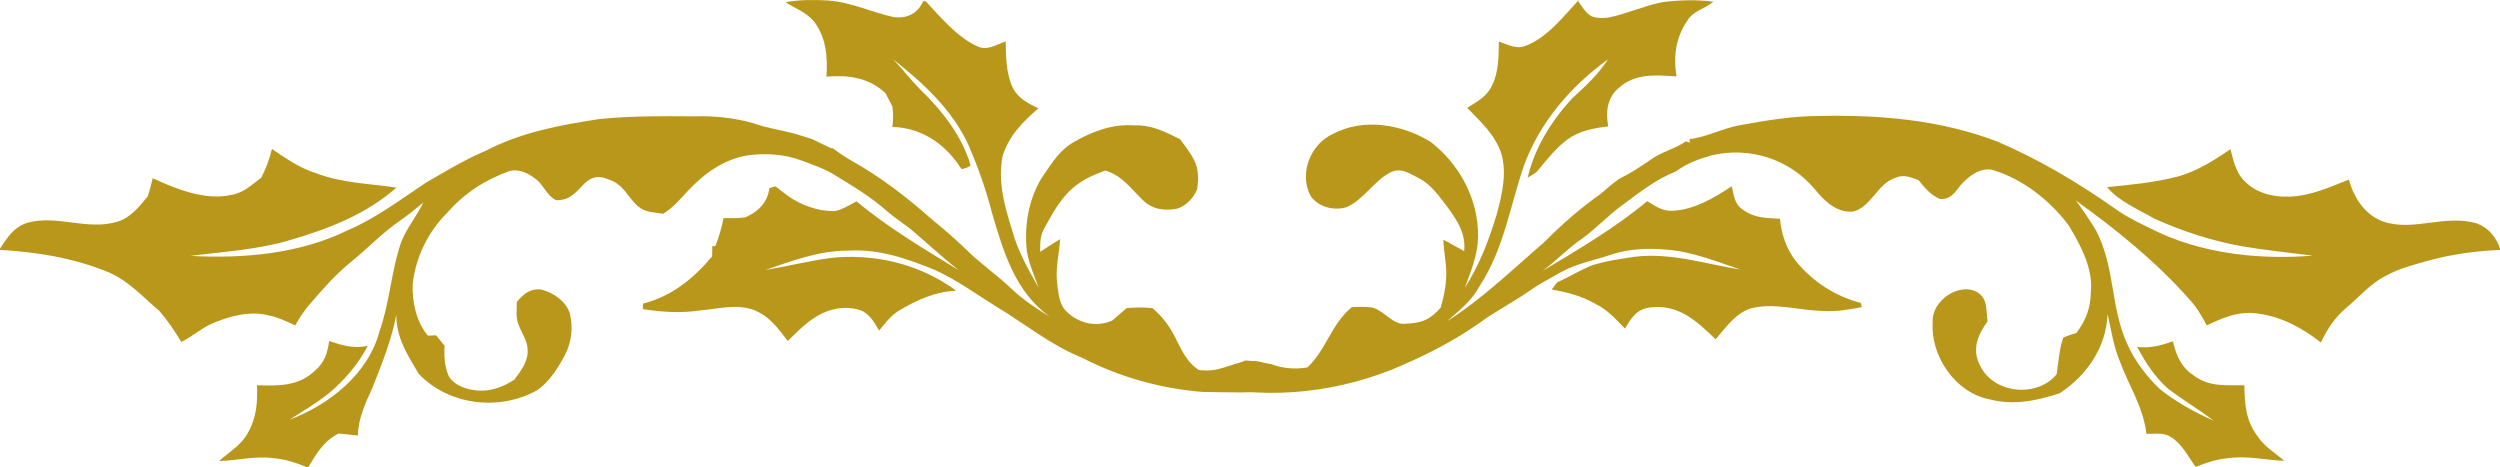
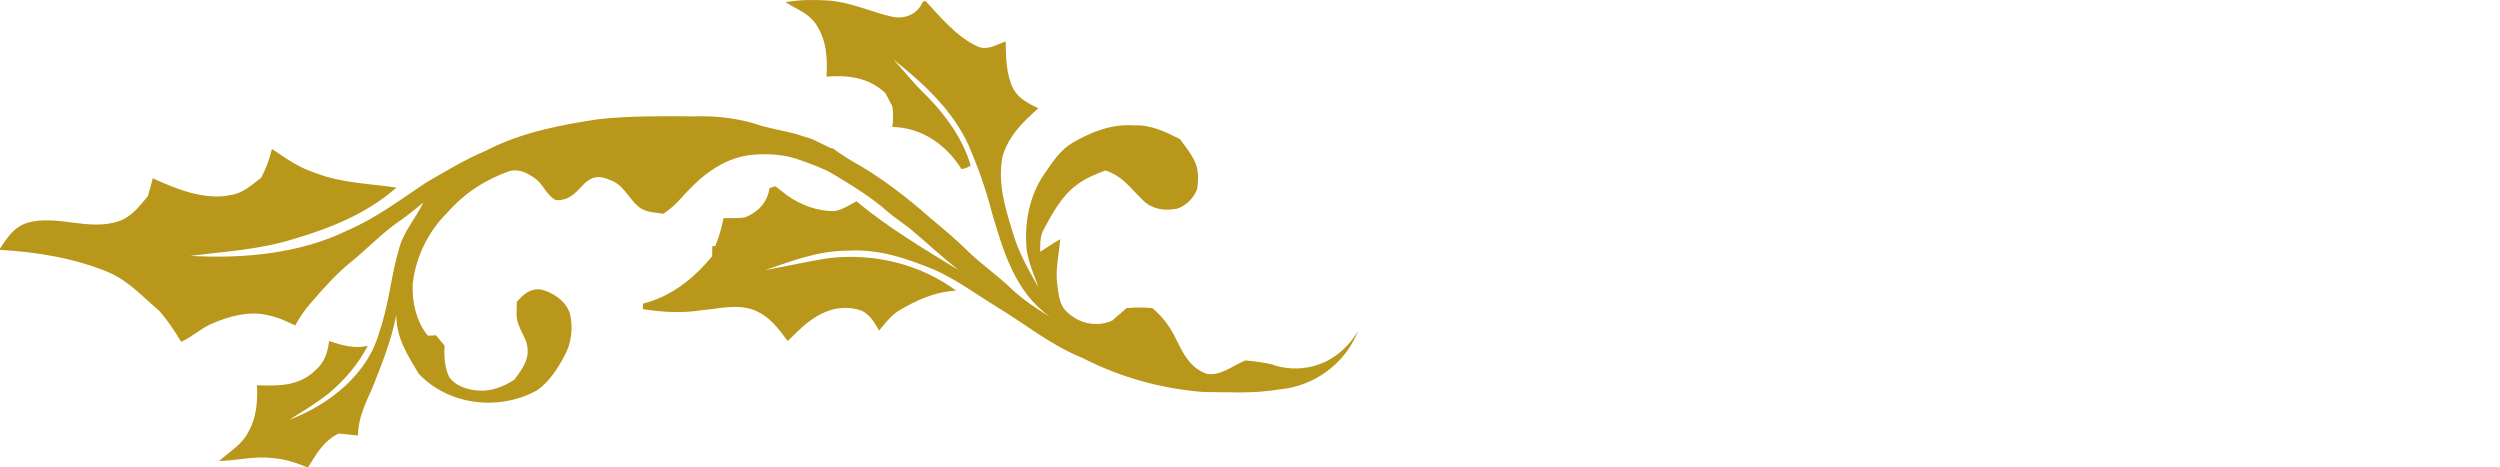
<svg xmlns="http://www.w3.org/2000/svg" id="Layer_2" data-name="Layer 2" viewBox="0 0 149.13 27.87">
  <defs>
    <style>
      .cls-1 {
        fill: #b9971a;
        stroke-width: 0px;
      }
    </style>
  </defs>
  <g id="Layer_1-2" data-name="Layer 1">
    <path class="cls-1" d="m46.91.12c.83-.14,1.65-.14,2.48-.09,1.36.09,2.63.71,3.88.98.78.13,1.46-.18,1.79-.92.07-.02.08-.02.15-.03.88.95,1.85,2.12,3.04,2.68.62.32,1.16-.07,1.74-.27.02.94.02,1.93.44,2.8.34.63.9.89,1.51,1.19-.94.83-1.77,1.64-2.14,2.88-.28,1.56.12,2.92.57,4.38.34,1.25.96,2.34,1.59,3.45-.27-.75-.58-1.42-.71-2.22-.17-1.56.14-3.29,1.06-4.59.49-.71.91-1.38,1.66-1.84,1.14-.66,2.35-1.14,3.69-1.04,1.02-.04,1.85.38,2.73.82.29.4.62.8.84,1.25.28.51.27,1.18.18,1.74-.21.52-.65.99-1.2,1.16-.71.13-1.41.06-1.96-.44-.76-.71-1.26-1.51-2.31-1.84-.59.22-1.16.45-1.67.83-.91.65-1.46,1.67-1.98,2.63-.26.44-.24.89-.24,1.39.4-.25.78-.52,1.19-.75-.06.9-.29,1.72-.18,2.63.07.56.12,1.29.57,1.69.72.71,1.78.95,2.72.53.28-.25.57-.49.85-.74.52-.05,1.02-.05,1.55,0,.68.6,1.07,1.14,1.46,1.96.42.85.81,1.6,1.75,1.95.79.19,1.61-.5,2.33-.79.53.04,1.04.12,1.56.23,1.39.52,3.71.39,5.16-1.98,0,0-.01.02-.02.05-.77,1.89-2.55,3.2-4.58,3.42-.06,0-.12.01-.18.02-1.47.25-2.96.15-4.48.14-2.5-.2-4.95-.88-7.18-2.03-1.93-.78-3.43-2.04-5.2-3.1-1.19-.74-2.27-1.53-3.54-2.12-1.7-.7-3.36-1.29-5.23-1.18-1.78,0-3.31.6-4.96,1.16,1.27-.22,2.52-.52,3.8-.71,2.67-.32,5.43.34,7.6,1.94-1.28.06-2.39.57-3.47,1.22-.46.31-.78.73-1.13,1.16-.27-.46-.5-.89-.98-1.16-.78-.32-1.68-.23-2.43.14-.83.4-1.39,1.02-2.04,1.64-.59-.78-1.1-1.49-2.05-1.86-1.01-.36-2.09-.06-3.12.03-1.18.18-2.29.11-3.47-.07,0-.11,0-.22.01-.33,1.7-.43,3.02-1.5,4.12-2.82,0-.2.01-.4.01-.61h.18c.22-.55.38-1.1.49-1.67.43,0,.88.02,1.31-.05.77-.34,1.31-.88,1.43-1.74.12-.04.23-.07.35-.11.23.18.46.36.7.54.81.58,1.83.96,2.83.94.46-.07.9-.37,1.31-.58,1.88,1.56,4.01,2.83,6.09,4.1-1-.79-1.93-1.66-2.9-2.48-.45-.34-.92-.65-1.35-1.02-.96-.86-2.12-1.55-3.22-2.22-.6-.36-1.23-.56-1.88-.81-1.03-.39-2.12-.45-3.2-.32-1.48.24-2.64,1.1-3.64,2.17-.44.48-.86.97-1.43,1.32-.54-.09-1.05-.07-1.5-.44-.63-.56-.86-1.32-1.74-1.6-.58-.25-1-.2-1.46.24-.51.52-.86,1.01-1.68.99-.49-.2-.74-.85-1.14-1.2-.48-.38-1.04-.7-1.67-.53-1.46.53-2.68,1.32-3.71,2.5-1.13,1.12-1.87,2.65-2.04,4.22-.05,1.07.21,2.25.9,3.09.16,0,.33-.01.49-.02.17.21.34.42.51.62-.04.62,0,1.27.26,1.84.35.57,1.16.81,1.79.84.78.04,1.46-.24,2.11-.65.4-.54.86-1.12.79-1.84-.01-.47-.34-.93-.51-1.38-.21-.44-.13-.95-.13-1.42.4-.47.79-.82,1.46-.74.73.19,1.45.68,1.7,1.41.21.86.11,1.77-.32,2.55-.4.75-.92,1.56-1.63,2.05-2.25,1.25-5.26.91-7.06-.98-.68-1.14-1.34-2.14-1.34-3.52-.29,1.53-.87,2.95-1.44,4.39-.42.92-.83,1.78-.85,2.81-.38-.05-.77-.08-1.15-.12-.91.45-1.32,1.21-1.83,2.03-.66-.27-1.33-.5-2.05-.56-1.14-.15-2.11.14-3.25.17.65-.59,1.35-.95,1.76-1.76.48-.87.54-1.79.5-2.76,1.26.04,2.48.07,3.46-.87.56-.48.76-1.06.84-1.77.79.26,1.46.47,2.31.29-.59,1.12-1.39,2.05-2.36,2.86-.74.58-1.53,1.05-2.32,1.55,2.38-.9,4.7-2.72,5.38-5.28.58-1.64.68-3.36,1.19-5.01.27-.97.98-1.74,1.42-2.67-.45.38-.91.75-1.4,1.09-1.05.72-1.88,1.61-2.87,2.42-.92.73-1.71,1.64-2.48,2.53-.35.39-.63.83-.89,1.29-.52-.24-1.02-.49-1.6-.6-1.1-.29-2.36.05-3.38.5-.65.28-1.18.79-1.82,1.08-.4-.66-.81-1.28-1.32-1.86-1-.84-1.78-1.75-3.01-2.29-2.09-.86-4.28-1.21-6.53-1.34.47-.7.85-1.36,1.71-1.62,1.77-.48,3.55.49,5.35-.06.79-.24,1.31-.91,1.81-1.52.11-.35.21-.71.29-1.07,1.38.64,3.13,1.34,4.66,1,.76-.12,1.22-.59,1.81-1.03.3-.57.49-1.09.64-1.72.83.56,1.61,1.12,2.58,1.43,1.6.62,3.2.63,4.85.88-1.81,1.58-3.97,2.43-6.25,3.1-2.02.61-3.99.71-6.05.97,3.13.18,6.53-.12,9.38-1.52,1.69-.72,3.16-1.84,4.7-2.86,1.18-.68,2.31-1.37,3.57-1.9,2.09-1.09,4.44-1.53,6.75-1.88,1.88-.19,3.75-.18,5.64-.16,1.18-.04,2.39.08,3.52.4.83.3,1.71.42,2.53.64.33.1.66.21.99.31.37.18.75.36,1.12.54l.14.02c.36.27.73.52,1.13.75,1.7.95,3.29,2.17,4.74,3.46.71.58,1.4,1.17,2.06,1.81.85.85,1.85,1.52,2.71,2.35.7.66,1.47,1.17,2.29,1.67-2.08-1.5-2.76-3.87-3.45-6.21-.35-1.37-.83-2.71-1.39-4.01-.96-2.11-2.71-3.72-4.5-5.13.56.58,1.05,1.23,1.62,1.8,1.28,1.23,2.51,2.8,3,4.53-.18.12-.33.19-.55.21-.92-1.46-2.35-2.47-4.12-2.51.06-.44.06-.82,0-1.23-.12-.23-.29-.55-.41-.78-.98-.94-2.24-1.1-3.52-.99.07-1.18,0-2.26-.71-3.25-.49-.6-1.11-.79-1.73-1.19" />
-     <path class="cls-1" d="m94.11.02c.23.32.48.78.85.96.32.11.69.12,1.02.06,1.08-.22,2.11-.7,3.18-.91,1.01-.13,2.04-.16,3.05-.03-.58.47-1.22.55-1.57,1.15-.68,1.01-.83,2.12-.63,3.31-1.28-.08-2.48-.21-3.5.73-.66.61-.72,1.4-.58,2.25-.86.1-1.7.26-2.42.77-.69.52-1.19,1.15-1.73,1.81-.17.23-.41.33-.65.47.42-1.79,1.42-3.38,2.65-4.72.79-.72,1.55-1.42,2.14-2.33-2.21,1.6-4.04,3.72-5,6.3-.85,2.46-1.2,4.99-2.65,7.21-.47.89-1.21,1.46-1.95,2.11,2.08-1.31,3.9-3.08,5.76-4.68,1.05-1.05,2.14-2.03,3.36-2.88.37-.33.76-.65,1.16-.94.65-.31,1.24-.7,1.83-1.11.66-.49,1.46-.65,2.14-1.12l.24.08-.03-.21c1.07-.13,2-.66,3.06-.84,1.53-.28,3.11-.54,4.67-.54,3.63-.08,7.18.22,10.6,1.51,2.46,1.05,4.76,2.41,6.95,3.94.88.65,1.9,1.1,2.9,1.58,2.77,1.23,6.01,1.54,9,1.3-1.4-.18-2.82-.32-4.22-.56-1.8-.32-3.57-.9-5.23-1.65-.95-.55-2.12-1.03-2.82-1.88,1.44-.14,2.85-.27,4.26-.64,1.15-.33,2.12-.95,3.1-1.62.17.64.29,1.26.73,1.79.71.79,1.71,1.07,2.75,1.04,1.31-.03,2.4-.56,3.59-1.02.27,1.06.96,2.12,2.03,2.5,1.81.63,3.68-.45,5.61.12.72.28,1.17.85,1.4,1.58-1.4.05-2.78.24-4.13.59-.95.27-1.86.48-2.73.96-.9.46-1.56,1.25-2.36,1.92-.66.56-1.13,1.26-1.49,2.05-1.2-.93-2.52-1.63-4.06-1.76-1.01-.06-1.85.31-2.75.74-.31-.58-.63-1.13-1.08-1.6-1.97-2.22-4.32-4.12-6.73-5.85.43.59.85,1.19,1.22,1.82,1.13,2.21.84,4.54,1.84,6.73.45,1.02,1.15,1.93,1.95,2.7.96.77,2.07,1.38,3.2,1.88-.88-.68-1.86-1.24-2.74-1.93-.76-.67-1.35-1.58-1.81-2.47.78.1,1.41-.08,2.13-.33.19.83.49,1.55,1.23,2.03.93.71,1.94.58,3.03.59.02,1.09.08,2.1.76,3,.42.66,1.04,1.01,1.63,1.51-1.2-.05-2.24-.33-3.44-.15-.65.07-1.26.27-1.86.51-.44-.62-.82-1.38-1.47-1.78-.43-.29-.97-.18-1.46-.19-.2-1.63-1.03-2.83-1.59-4.33-.38-.92-.5-1.83-.73-2.82-.07,1.98-1.24,3.67-2.86,4.73-1.42.46-2.79.74-4.27.34-1.98-.42-3.44-2.6-3.3-4.58-.09-1.24,1.53-2.4,2.65-1.8.66.42.52,1.07.62,1.75-.6.82-.96,1.73-.42,2.68.82,1.64,3.37,1.89,4.54.48.12-.72.15-1.5.4-2.19.25-.12.51-.19.78-.28.56-.74.84-1.46.86-2.4.16-1.42-.6-2.81-1.3-3.99-1.13-1.52-2.76-2.8-4.58-3.34-.82-.17-1.62.55-2.08,1.16-.28.37-.54.61-1.04.58-.56-.24-.91-.67-1.28-1.13-.5-.18-.9-.36-1.43-.11-.99.32-1.42,1.75-2.48,1.99-1.04.08-1.73-.68-2.34-1.41-1.5-1.74-3.86-2.48-6.1-1.94-.78.22-1.46.47-2.11.95-1.22.48-2.2,1.28-3.24,2.04-.83.61-1.53,1.37-2.36,1.97-.84.57-1.54,1.32-2.36,1.93,2.16-1.3,4.29-2.54,6.24-4.16.49.3.91.61,1.52.57,1.24-.04,2.51-.78,3.52-1.46.14.53.15,1.07.66,1.39.68.52,1.41.5,2.22.55.08.92.38,1.79.95,2.53,1,1.22,2.34,2.09,3.87,2.49.02.08.04.17.06.25-.77.15-1.53.28-2.33.23-1.32-.03-2.76-.46-4.04-.21-1.04.17-1.71,1.16-2.35,1.9-1.14-1.1-2.21-2.11-3.92-1.9-.8.1-1.11.64-1.49,1.26-.55-.56-1.03-1.12-1.75-1.47-.81-.47-1.7-.7-2.62-.86.1-.14.21-.28.32-.42.68-.31,1.32-.7,2-.99.83-.29,1.73-.4,2.6-.54,2.18-.27,4.21.42,6.34.76-1.42-.48-2.94-1.09-4.43-1.19-1.09-.1-2.24-.05-3.28.3-1.01.34-2.08.53-2.98,1.04-.66.37-1.32.71-1.94,1.15-.96.67-2.01,1.2-2.96,1.9-1.62,1.14-3.39,2.02-5.23,2.78-3.76,1.48-7.86,1.8-11.75.79-1.91-.5-2.25-1.9-3.15-2.84,1.41,1.46,2.12,2.05,3.87,2.09,1.05.02,1.83-.65,2.92-.56.71.04,1.3.63,1.94.72.31,0,.73.02.98-.18,1.29-1.08,1.53-2.69,2.83-3.76.37-.01.73-.03,1.1.01.75.07,1.32,1.09,2.1.98.96-.03,1.47-.24,2.1-.96.16-.55.29-1.11.32-1.7.07-.78-.14-1.56-.16-2.35.42.21.82.46,1.24.68.11-1.05-.4-1.8-.98-2.61-.53-.67-.94-1.33-1.72-1.74-.56-.28-1.1-.68-1.73-.33-.94.49-1.59,1.63-2.57,2.05-.74.25-1.73,0-2.17-.68-.69-1.32,0-3.07,1.34-3.68,1.83-.97,4.08-.58,5.8.45,1.76,1.35,2.89,3.45,2.86,5.68-.02,1.11-.42,2.02-.79,3.05.86-1.34,1.46-2.89,1.91-4.41.31-1.16.61-2.4.27-3.59-.38-1.15-1.23-1.9-2.04-2.74.53-.33,1.12-.64,1.42-1.21.46-.82.46-1.82.47-2.74.52.16,1,.47,1.55.27,1.33-.48,2.29-1.77,3.24-2.77" />
  </g>
</svg>